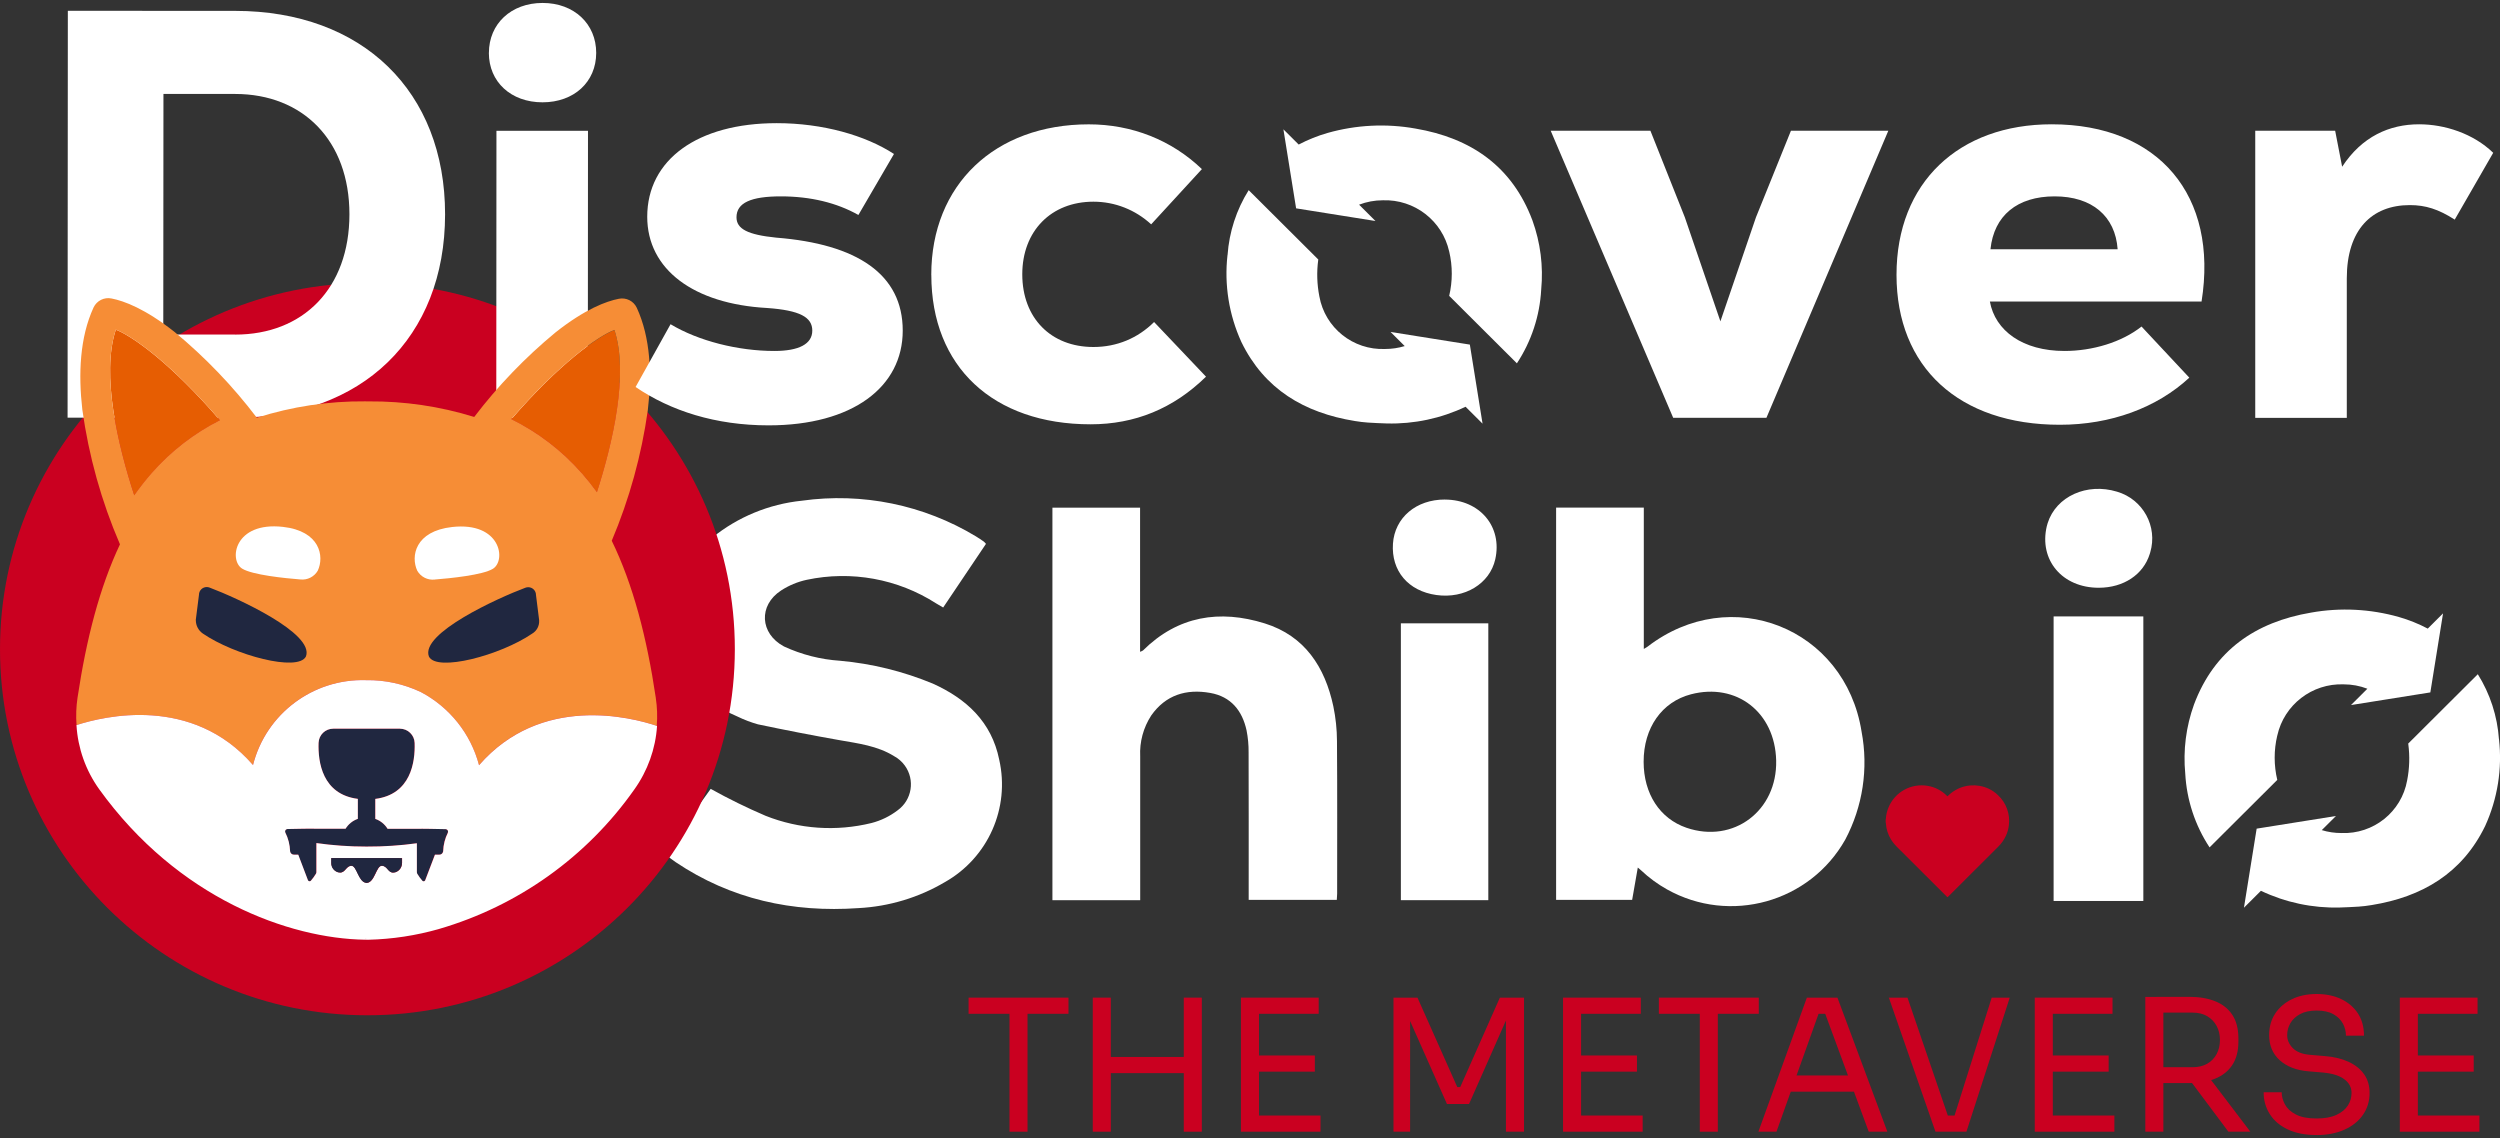
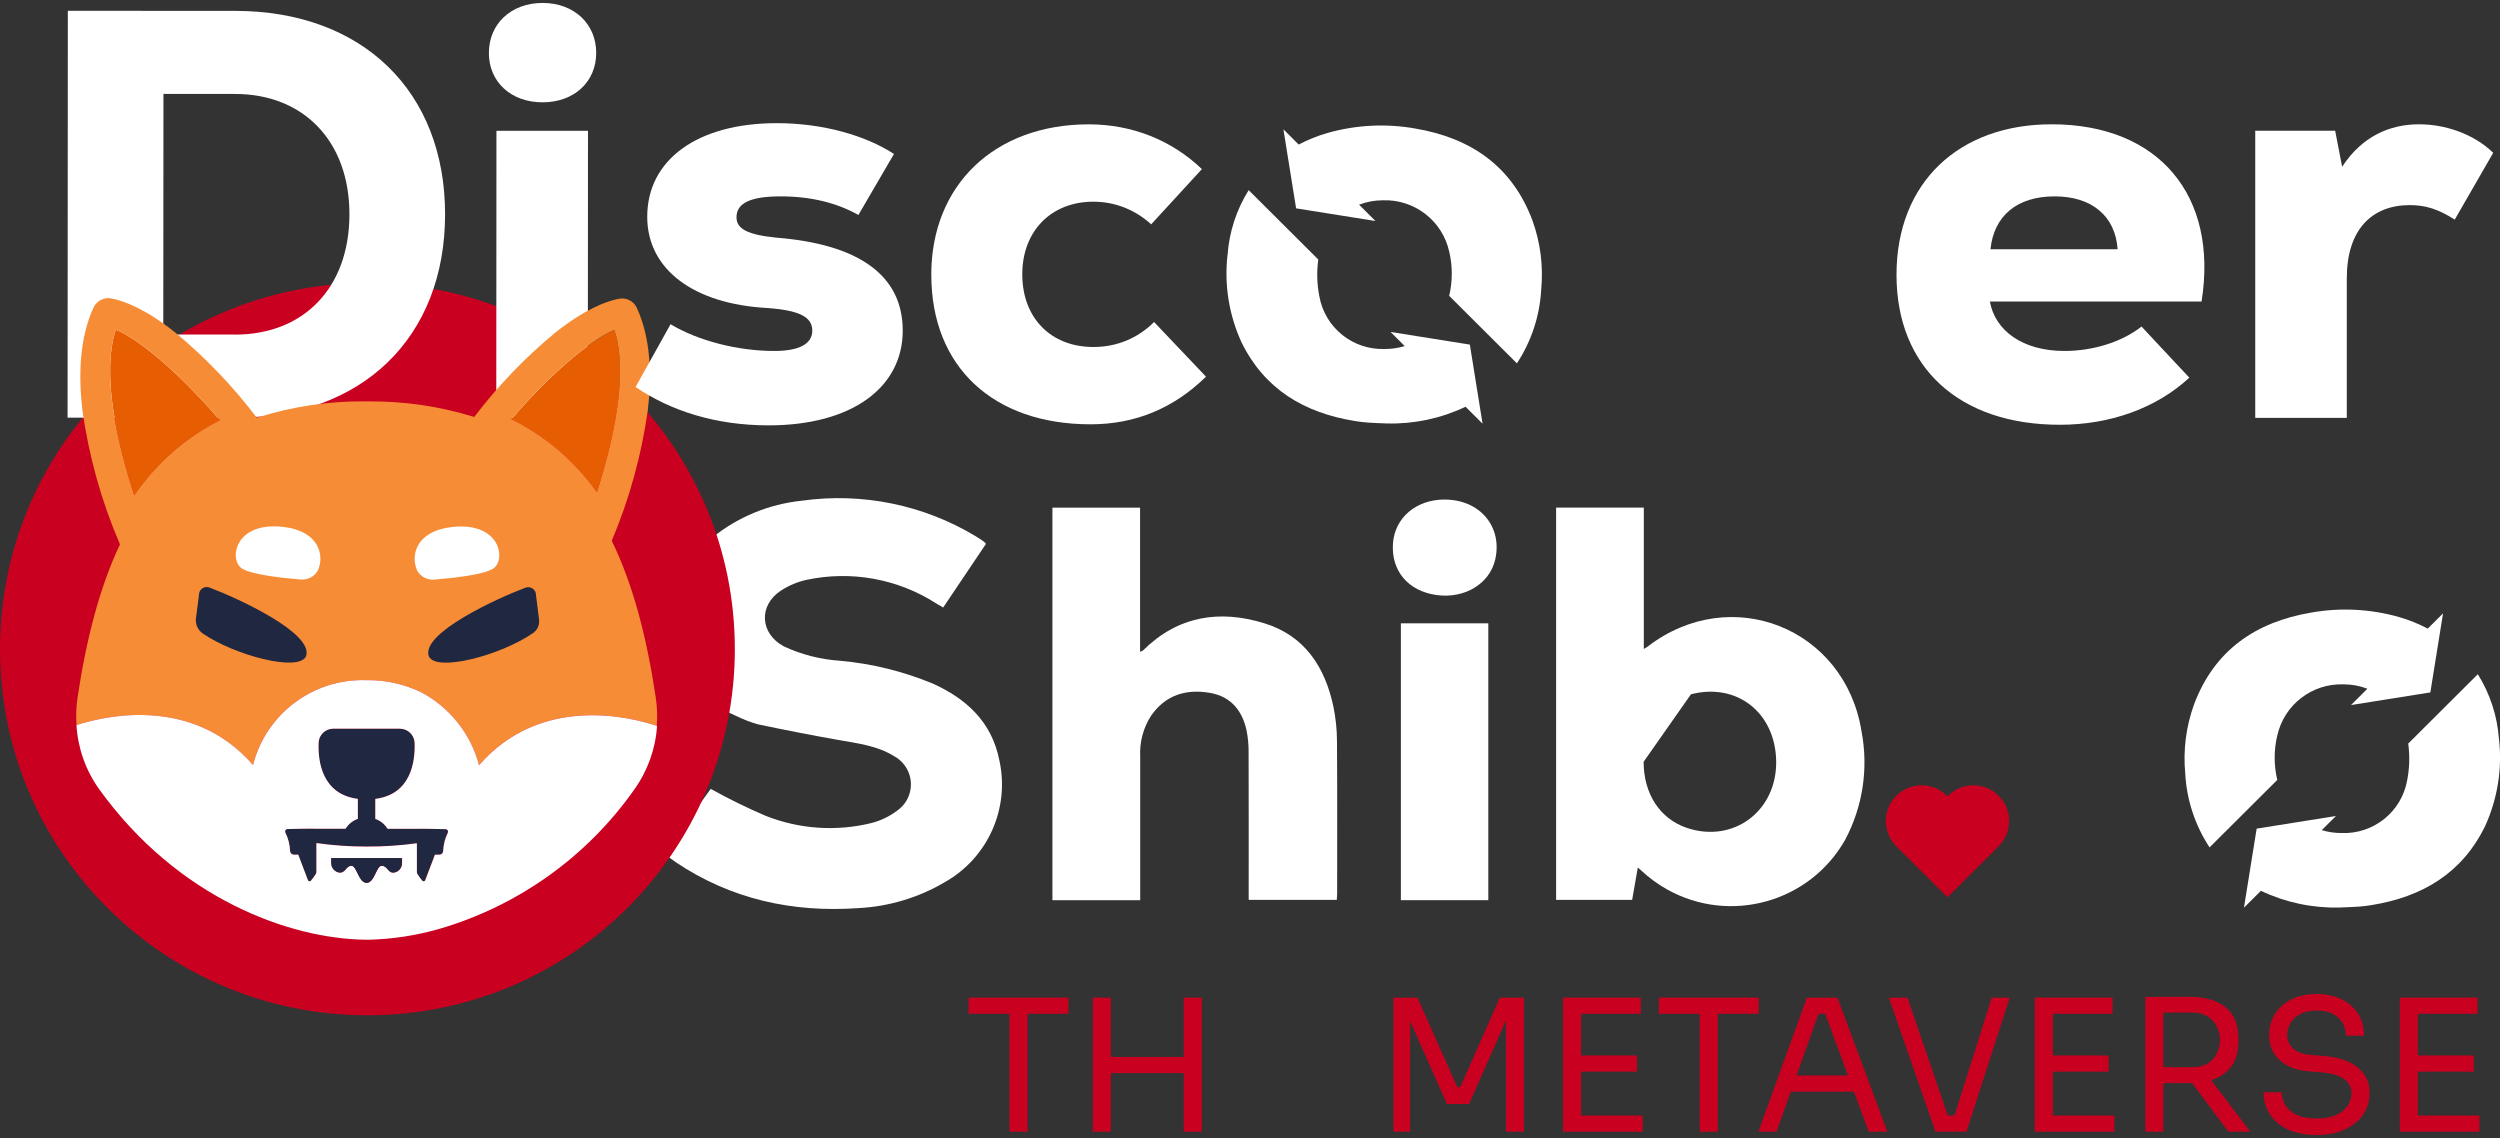
<svg xmlns="http://www.w3.org/2000/svg" width="424" height="193" viewBox="0 0 424 193" fill="none">
  <rect x="0" y="0" width="424" height="193" fill="#333333" stroke="none" />
  <g clip-path="url(#clip0_35_419)">
    <path d="M164.271 171.94V169.2H181.213V171.94H164.271ZM171.209 191.935V171.318H174.268V191.935H171.209Z" fill="#CA0020" />
    <path d="M185.335 191.935V169.2H188.394V191.935H185.335ZM187.77 182.002V179.261H201.393V182.002H187.77ZM200.768 191.935V169.2H203.828V191.935H200.768Z" fill="#CA0020" />
-     <path d="M210.463 191.935V169.2H213.523V191.935H210.463ZM212.898 171.94V169.2H223.649V171.94H212.898ZM212.898 181.751V179.011H222.995V181.751H212.898ZM212.898 191.935V189.194H223.958V191.935H212.898Z" fill="#CA0020" />
    <path d="M236.338 191.935V169.2H240.403L247.154 184.363H247.657L254.378 169.2H258.472V191.935H255.405V172.534L255.621 172.599L249.15 187.233H245.402L238.902 172.599L239.154 172.534V191.935H236.338Z" fill="#CA0020" />
    <path d="M265.094 191.935V169.2H268.153V191.935H265.094ZM267.528 171.94V169.2H278.279V171.94H267.528ZM267.528 181.751V179.011H277.626V181.751H267.528ZM267.528 191.935V189.194H278.595V191.935H267.528Z" fill="#CA0020" />
    <path d="M281.346 171.94V169.2H298.287V171.94H281.346ZM288.283 191.935V171.318H291.342V191.935H288.283Z" fill="#CA0020" />
    <path d="M298.222 191.935L306.445 169.2H311.63L320.097 191.935H316.937L309.282 171.196L310.783 171.94H307.099L308.693 171.196L301.289 191.935H298.229H298.222ZM303.127 185.143L304.161 182.403H314.007L315.041 185.143H303.134H303.127Z" fill="#CA0020" />
    <path d="M328.256 191.935L320.349 169.2H323.509L330.604 189.938L329.103 189.194H332.852L331.257 189.938L337.793 169.2H340.852L333.505 191.935H328.256Z" fill="#CA0020" />
    <path d="M345.096 191.935V169.2H348.156V191.935H345.096ZM347.531 171.94V169.2H358.282V171.94H347.531ZM347.531 181.751V179.011H357.628V181.751H347.531ZM347.531 191.935V189.194H358.598V191.935H347.531Z" fill="#CA0020" />
    <path d="M363.847 191.935V169.078H366.907V191.935H363.847ZM365.75 183.712V181H371.876C372.831 181 373.657 180.8 374.347 180.406C375.036 180.013 375.567 179.469 375.941 178.767C376.314 178.073 376.501 177.279 376.501 176.384C376.501 175.49 376.314 174.695 375.941 174.001C375.567 173.307 375.036 172.756 374.347 172.348C373.657 171.94 372.838 171.74 371.876 171.74H365.75V169.064H371.316C372.982 169.064 374.44 169.314 375.69 169.808C376.939 170.309 377.909 171.074 378.598 172.112C379.288 173.15 379.632 174.488 379.632 176.127V176.628C379.632 178.266 379.28 179.605 378.584 180.642C377.887 181.68 376.918 182.446 375.675 182.947C374.433 183.447 372.982 183.691 371.316 183.691H365.75V183.712ZM377.937 191.935L370.375 181.816H373.966L381.657 191.935H377.937Z" fill="#CA0020" />
    <path d="M392.882 192.5C390.986 192.5 389.371 192.192 388.035 191.563C386.699 190.94 385.679 190.081 384.975 188.979C384.264 187.877 383.913 186.632 383.913 185.244H386.972C386.972 185.931 387.151 186.61 387.518 187.297C387.884 187.984 388.494 188.557 389.363 189.008C390.225 189.466 391.403 189.695 392.882 189.695C394.254 189.695 395.382 189.494 396.258 189.087C397.134 188.679 397.78 188.149 398.197 187.498C398.613 186.847 398.822 186.131 398.822 185.365C398.822 184.428 398.412 183.655 397.601 183.047C396.789 182.431 395.597 182.059 394.039 181.909L391.504 181.694C389.486 181.53 387.87 180.907 386.656 179.826C385.449 178.746 384.846 177.322 384.846 175.561C384.846 174.173 385.184 172.957 385.859 171.919C386.534 170.881 387.482 170.065 388.688 169.471C389.895 168.878 391.302 168.584 392.904 168.584C394.505 168.584 395.884 168.878 397.091 169.457C398.297 170.037 399.238 170.853 399.92 171.905C400.595 172.957 400.933 174.202 400.933 175.654H397.874C397.874 174.924 397.701 174.245 397.356 173.601C397.012 172.957 396.473 172.427 395.748 172.012C395.015 171.597 394.067 171.389 392.904 171.389C391.74 171.389 390.843 171.59 390.11 171.983C389.371 172.377 388.818 172.892 388.451 173.522C388.085 174.159 387.906 174.839 387.906 175.561C387.906 176.391 388.229 177.129 388.875 177.773C389.521 178.417 390.477 178.789 391.748 178.896L394.283 179.111C395.848 179.232 397.191 179.562 398.333 180.091C399.468 180.621 400.344 181.329 400.962 182.209C401.579 183.09 401.881 184.149 401.881 185.372C401.881 186.761 401.507 187.999 400.753 189.079C400.007 190.16 398.951 190.997 397.593 191.605C396.236 192.207 394.663 192.507 392.875 192.507L392.882 192.5Z" fill="#CA0020" />
    <path d="M407.009 191.935V169.2H410.068V191.935H407.009ZM409.443 171.94V169.2H420.194V171.94H409.443ZM409.443 181.751V179.011H419.541V181.751H409.443ZM409.443 191.935V189.194H420.51V191.935H409.443Z" fill="#CA0020" />
-     <path d="M363.51 104.544H348.292V152.805H363.51V104.544Z" fill="white" />
-     <path d="M355.962 99.684C349.771 99.699 345.778 94.983 347.136 89.244C347.179 89.065 347.229 88.886 347.286 88.714C348.723 84.191 353.929 81.83 359.05 83.39C363.459 84.685 365.98 89.287 364.68 93.68C364.652 93.773 364.623 93.867 364.594 93.96C363.502 97.459 360.163 99.677 355.955 99.684" fill="white" />
    <path d="M319.81 139.43V139.043C319.824 138.972 319.838 138.907 319.845 138.836C319.889 138.178 320.039 137.533 320.298 136.925C321.39 134.299 324.176 132.782 326.984 133.29C328.212 133.505 329.34 134.099 330.216 134.986C330.237 135.007 330.266 135.029 330.295 135.057L330.388 134.964C331.408 133.948 332.751 133.326 334.187 133.211C334.69 133.168 335.2 133.19 335.695 133.276C336.88 133.469 337.986 134.013 338.848 134.85C340.263 136.16 340.952 138.07 340.701 139.981C340.629 140.611 340.457 141.219 340.184 141.791C339.861 142.471 339.422 143.087 338.891 143.609C336.047 146.443 333.203 149.27 330.366 152.111C330.345 152.132 330.323 152.154 330.295 152.175C330.266 152.154 330.244 152.132 330.223 152.111L321.591 143.502C321.26 143.165 320.966 142.793 320.722 142.393C320.212 141.562 319.91 140.618 319.845 139.645C319.845 139.573 319.824 139.501 319.81 139.43Z" fill="#CA0020" />
    <path d="M112.715 144.675L120.536 133.791C123.552 135.473 126.661 136.997 129.836 138.356C135.545 140.625 141.829 141.054 147.797 139.587C149.413 139.172 150.921 138.435 152.242 137.426C154.684 135.659 155.223 132.252 153.442 129.819C152.968 129.168 152.35 128.631 151.639 128.245C148.809 126.484 145.556 126.091 142.353 125.525C137.743 124.71 133.139 123.815 128.55 122.849C127.38 122.52 126.238 122.09 125.139 121.554C111.386 115.85 111.86 98.525 120.801 91.183C125.139 87.669 130.417 85.494 135.983 84.921C146.238 83.483 156.673 85.623 165.528 90.975C165.988 91.254 166.433 91.562 166.878 91.87C167.008 91.984 167.122 92.106 167.223 92.235L159.962 103.034C159.51 102.769 159.137 102.554 158.763 102.332C152.264 98.16 144.364 96.729 136.809 98.339C135.265 98.675 133.8 99.284 132.479 100.143C128.6 102.669 128.873 107.456 132.96 109.639C135.954 111.027 139.186 111.85 142.482 112.065C147.89 112.551 153.19 113.861 158.203 115.936C163.919 118.52 168.171 122.441 169.464 128.832C171.324 137.018 167.589 145.455 160.264 149.599C155.811 152.232 150.792 153.742 145.621 154.014C134.425 154.801 123.976 152.526 114.575 146.207C114.051 145.856 113.555 145.455 113.06 145.076C112.937 144.954 112.815 144.818 112.715 144.675Z" fill="white" />
-     <path d="M277.769 147.144C277.431 149.048 277.137 150.772 276.814 152.612H263.916V86.088H278.789V110.061C279.133 109.853 279.284 109.782 279.413 109.682C293.54 98.79 312.937 106.49 315.723 124.087C316.908 130.327 315.932 136.789 312.951 142.407C306.94 153.055 293.403 156.826 282.717 150.837C281.137 149.949 279.672 148.876 278.35 147.631C278.221 147.516 278.085 147.402 277.776 147.137M278.76 129.197C278.76 134.621 281.503 138.836 286.028 140.389C293.985 143.115 301.439 137.519 301.238 128.975C301.044 120.802 294.516 115.736 286.782 117.754C281.841 119.042 278.753 123.45 278.76 129.197Z" fill="white" />
+     <path d="M277.769 147.144C277.431 149.048 277.137 150.772 276.814 152.612H263.916V86.088H278.789V110.061C279.133 109.853 279.284 109.782 279.413 109.682C293.54 98.79 312.937 106.49 315.723 124.087C316.908 130.327 315.932 136.789 312.951 142.407C306.94 153.055 293.403 156.826 282.717 150.837C281.137 149.949 279.672 148.876 278.35 147.631C278.221 147.516 278.085 147.402 277.776 147.137M278.76 129.197C278.76 134.621 281.503 138.836 286.028 140.389C293.985 143.115 301.439 137.519 301.238 128.975C301.044 120.802 294.516 115.736 286.782 117.754Z" fill="white" />
    <path d="M193.385 152.676H178.491V86.095H193.357V110.548C193.529 110.49 193.701 110.412 193.852 110.319C199.763 104.451 206.865 103.341 214.506 105.731C221.293 107.85 224.711 113.131 226.133 119.786C226.535 121.726 226.744 123.693 226.751 125.669C226.816 134.299 226.78 142.936 226.78 151.567C226.78 151.874 226.751 152.189 226.722 152.619H211.777V151.102C211.777 143.28 211.792 135.451 211.763 127.629C211.777 126.37 211.662 125.118 211.418 123.88C210.686 120.523 208.768 118.133 205.242 117.518C201.192 116.802 197.701 117.854 195.245 121.353C193.91 123.407 193.256 125.833 193.378 128.273V152.676" fill="white" />
    <path d="M252.418 105.717H237.588V152.669H252.418V105.717Z" fill="white" />
    <path d="M423.821 125.361C423.548 121.454 422.32 117.668 420.237 114.347L408.431 126.112C408.431 126.112 408.438 126.162 408.445 126.191C408.718 128.245 408.653 130.327 408.251 132.36C407.296 137.698 402.534 141.505 397.098 141.283C395.971 141.283 394.85 141.119 393.773 140.79L396.179 138.392L382.728 140.539L380.573 153.95L383.453 151.08C387.618 153.062 392.2 154.036 396.818 153.914C397.881 153.871 398.951 153.842 400.021 153.764C400.761 153.714 401.5 153.621 402.233 153.499C410.815 152.111 417.58 148.11 421.479 140.095C423.584 135.48 424.402 130.384 423.828 125.347" fill="white" />
    <path d="M386.225 124.76C387.381 119.529 392.121 115.872 397.486 116.065C398.865 116.065 400.222 116.315 401.507 116.809L398.728 119.579L412.186 117.432L414.341 104.028L411.748 106.612C410.19 105.789 408.545 105.13 406.851 104.644C402.003 103.27 396.911 103.012 391.949 103.899C382.527 105.502 375.546 110.304 372.106 119.478C370.749 123.235 370.239 127.243 370.62 131.222C370.864 135.68 372.286 139.988 374.742 143.716L386.225 132.274C385.643 129.805 385.636 127.236 386.218 124.774" fill="white" />
    <path d="M111.393 123.114C107.027 121.647 91.752 117.697 81.245 129.776C79.055 121.089 71.09 115.092 62.106 115.364H62.078C53.086 115.07 45.108 121.067 42.903 129.755C32.568 117.854 17.609 121.475 12.977 122.978H12.956C13.185 126.892 14.521 130.656 16.805 133.848C30.155 152.39 49.05 159.188 61.876 159.367V159.381C61.927 159.381 61.984 159.374 62.042 159.374H62.157C62.25 159.374 62.35 159.381 62.444 159.381V159.367C75.27 159.202 94.172 152.433 107.544 133.898C109.821 130.728 111.156 126.992 111.408 123.1H111.393V123.114Z" fill="white" />
    <path d="M62.358 48.003C96.772 48.024 124.658 75.847 124.629 110.14C124.607 144.432 96.686 172.219 62.271 172.191C27.857 172.176 -0.022 144.353 1.24789e-05 110.061C0.022 75.769 27.944 47.981 62.358 48.003Z" fill="#CA0020" />
    <path d="M82.918 8.973C82.918 4.042 86.681 0.5 92.025 0.5C97.368 0.5 101.124 4.057 101.116 8.98C101.109 13.903 97.353 17.353 92.01 17.353C86.667 17.353 82.911 13.896 82.911 8.966L82.918 8.973ZM84.197 22.183H99.723L99.695 70.888H84.168L84.197 22.183Z" fill="white" />
    <path d="M75.486 36.367C75.471 57.263 61.417 70.859 39.851 70.845L11.462 70.831L11.505 1.831L39.894 1.845C61.46 1.86 75.5 15.471 75.486 36.367ZM39.865 56.748C51.442 56.755 59.255 48.876 59.263 36.352C59.27 23.829 51.363 15.943 39.887 15.936H27.721L27.692 56.733H39.858L39.865 56.748Z" fill="white" />
    <path d="M25.732 80.241C28.971 76.541 32.899 73.5 37.294 71.275C29.107 61.742 22.522 57.027 19.642 55.917C17.121 63.575 20.03 75.633 22.773 84.02C23.685 82.703 24.676 81.443 25.732 80.241Z" fill="#E65D02" />
    <path d="M98.689 80.284C99.58 81.293 100.427 82.359 101.239 83.483C103.924 75.132 106.661 63.446 104.212 55.968C101.361 57.069 94.84 61.714 86.725 71.096C91.285 73.335 95.35 76.463 98.689 80.284Z" fill="#E65D02" />
    <path d="M111.228 118.384C109.699 108.064 107.357 99.105 103.752 91.713C106.747 84.642 108.794 77.207 109.864 69.607C110.589 63.532 110.345 57.306 107.997 52.196C107.458 51.051 106.201 50.421 104.959 50.672C102.855 51.08 99.242 52.397 94.208 56.383C89.08 60.619 84.455 65.428 80.427 70.716C74.631 68.92 68.591 68.026 62.516 68.076C62.422 68.069 62.329 68.076 62.236 68.076C62.142 68.076 62.042 68.069 61.956 68.069C55.715 68.011 49.503 68.949 43.556 70.845C39.492 65.485 34.816 60.612 29.631 56.318C24.619 52.354 21.021 51.03 18.916 50.622C17.674 50.364 16.417 50.994 15.871 52.139C13.53 57.22 13.272 63.417 13.961 69.464C15.053 77.336 17.2 85.022 20.346 92.321C16.913 99.584 14.65 108.315 13.15 118.319C12.92 119.858 12.862 121.418 12.984 122.971C17.609 121.468 32.576 117.847 42.903 129.748C45.108 121.053 53.086 115.063 62.078 115.357H62.092C65.295 115.299 68.469 115.986 71.356 117.367C76.254 119.936 79.838 124.438 81.238 129.769C91.752 117.689 107.027 121.632 111.386 123.099C111.516 121.518 111.458 119.936 111.221 118.369M25.724 80.227C24.669 81.429 23.678 82.696 22.766 84.005C20.029 75.618 17.121 63.56 19.642 55.91C22.529 57.019 29.107 61.728 37.294 71.267C32.899 73.486 28.971 76.534 25.724 80.227ZM98.682 80.27C95.343 76.448 91.271 73.328 86.718 71.081C94.833 61.714 101.346 57.062 104.205 55.96C106.654 63.438 103.917 75.124 101.239 83.469C100.427 82.345 99.58 81.279 98.689 80.263L98.682 80.27Z" fill="#F68D36" />
    <path d="M75.945 141.197C75.442 142.185 75.162 143.273 75.134 144.382C75.091 144.718 74.796 144.976 74.451 144.954H73.74L72.096 149.27C72.053 149.391 71.938 149.47 71.816 149.47C71.737 149.47 71.665 149.434 71.608 149.377C71.284 149.012 70.997 148.618 70.753 148.203C70.703 148.117 70.674 148.017 70.674 147.917V143.015C67.873 143.394 65.051 143.58 62.228 143.573H62.056C59.241 143.573 56.426 143.373 53.639 142.979V147.91C53.639 148.01 53.611 148.11 53.553 148.196C53.302 148.611 53.022 149.005 52.699 149.37C52.584 149.484 52.39 149.484 52.275 149.37C52.275 149.37 52.217 149.298 52.203 149.262L50.566 144.947H49.862C49.517 144.962 49.223 144.711 49.179 144.368C49.144 143.258 48.871 142.171 48.368 141.183C48.275 140.968 48.368 140.725 48.591 140.632C48.634 140.611 48.684 140.604 48.734 140.596C50.077 140.568 52.935 140.503 53.524 140.546H58.595C59.076 139.766 59.808 139.179 60.677 138.872V135.48C54.652 134.714 53.905 129.232 54.02 125.983C54.063 124.638 55.169 123.579 56.519 123.579H67.808C69.159 123.579 70.265 124.652 70.308 125.998C70.415 129.247 69.661 134.721 63.636 135.487V138.879C64.505 139.179 65.237 139.773 65.719 140.561H70.789C71.371 140.525 74.243 140.589 75.579 140.618C75.809 140.632 75.988 140.825 75.974 141.054C75.974 141.104 75.96 141.155 75.938 141.205" fill="#202740" />
    <path d="M111.393 123.107C107.034 121.64 91.759 117.697 81.245 129.776C79.844 124.445 76.261 119.944 71.363 117.367C68.469 115.993 65.302 115.306 62.099 115.357H62.084C53.093 115.07 45.114 121.06 42.91 129.748C32.583 117.847 17.616 121.468 12.991 122.971C12.984 122.971 12.977 122.978 12.97 122.978C13.2 126.892 14.535 130.656 16.819 133.848C30.17 152.39 49.064 159.188 61.898 159.374L62.063 159.381V159.095H62.077V159.381C62.077 159.381 62.149 159.381 62.185 159.374C62.278 159.381 62.372 159.381 62.465 159.381C66.53 159.281 70.566 158.673 74.473 157.549C87.881 153.642 99.551 145.305 107.573 133.905C109.842 130.735 111.185 127 111.436 123.114C111.436 123.114 111.422 123.107 111.415 123.114M68.182 146.371C68.196 147.094 67.722 147.738 67.033 147.946C66.918 147.974 66.796 147.989 66.681 147.989C65.797 147.989 65.711 146.844 64.763 146.837C63.815 146.829 63.585 149.649 62.221 149.742C62.221 149.742 62.199 149.742 62.192 149.742C62.185 149.742 62.171 149.749 62.163 149.749C62.163 149.749 62.12 149.735 62.106 149.728H62.092C60.785 149.542 60.526 146.837 59.628 146.837C58.731 146.837 58.594 147.981 57.711 147.981C57.589 147.981 57.474 147.96 57.352 147.939C56.655 147.731 56.188 147.087 56.203 146.364V145.527L68.196 145.534V146.371H68.182ZM75.974 141.197C75.471 142.185 75.191 143.273 75.162 144.382C75.119 144.718 74.825 144.976 74.48 144.954H73.769L72.124 149.27C72.081 149.391 71.966 149.47 71.844 149.47C71.765 149.47 71.693 149.434 71.636 149.377C71.313 149.012 71.033 148.618 70.781 148.203C70.731 148.117 70.702 148.017 70.702 147.917V143.015C67.902 143.402 65.079 143.588 62.25 143.58H62.077C59.262 143.58 56.447 143.38 53.66 142.986V147.917C53.66 148.017 53.632 148.117 53.574 148.203C53.323 148.618 53.036 149.012 52.72 149.377C52.598 149.491 52.411 149.491 52.296 149.377C52.267 149.348 52.246 149.313 52.224 149.27L50.587 144.954H49.883C49.538 144.969 49.244 144.718 49.201 144.375C49.165 143.266 48.892 142.178 48.389 141.19C48.296 140.976 48.389 140.732 48.605 140.639C48.648 140.618 48.698 140.611 48.748 140.603C50.091 140.575 52.95 140.51 53.538 140.553H58.609C59.09 139.773 59.822 139.179 60.691 138.879V135.487C54.666 134.721 53.919 129.239 54.034 125.991C54.077 124.645 55.183 123.579 56.533 123.586H67.823C69.173 123.593 70.279 124.66 70.322 126.005C70.43 129.254 69.675 134.728 63.65 135.494V138.886C64.519 139.187 65.252 139.781 65.733 140.568H70.803C71.385 140.532 74.25 140.596 75.593 140.625C75.823 140.639 76.002 140.832 75.988 141.061C75.988 141.112 75.974 141.162 75.952 141.205L75.974 141.197Z" fill="white" />
    <path d="M68.16 145.534V146.371C68.175 147.094 67.701 147.738 67.004 147.946C66.889 147.974 66.767 147.989 66.652 147.989C65.769 147.989 65.683 146.844 64.735 146.836C63.787 146.829 63.55 149.649 62.192 149.742C62.192 149.742 62.171 149.742 62.164 149.742C62.156 149.742 62.142 149.749 62.135 149.749C62.135 149.749 62.092 149.735 62.077 149.728H62.063C60.756 149.542 60.498 146.836 59.6 146.836C58.702 146.836 58.566 147.981 57.682 147.981C57.56 147.981 57.445 147.96 57.323 147.939C56.627 147.731 56.16 147.087 56.174 146.364V145.527L68.167 145.534H68.16Z" fill="#202740" />
    <path d="M91.443 105.216L90.904 100.908C90.904 100.185 90.323 99.591 89.59 99.591C89.425 99.591 89.267 99.62 89.109 99.677C84.434 101.423 71.256 107.427 72.742 111.342C74.064 114.018 84.879 111.142 90.244 107.47C91.041 107.005 91.501 106.132 91.436 105.216" fill="#202740" />
    <path d="M33.2 105.18L33.746 100.872C33.746 100.15 34.335 99.563 35.06 99.563C35.218 99.563 35.383 99.591 35.534 99.649C40.202 101.402 53.38 107.42 51.887 111.335C50.558 114.011 39.75 111.12 34.392 107.442C33.653 106.927 33.207 106.082 33.215 105.188" fill="#202740" />
    <path d="M50.932 98.275C48.303 98.067 42.788 97.509 41.064 96.436C38.773 95.011 39.728 88.435 47.987 89.358C54.278 90.059 55.039 94.346 53.891 96.793C53.287 97.824 52.131 98.411 50.939 98.275" fill="white" />
    <path d="M73.726 98.289C76.362 98.082 81.87 97.531 83.601 96.464C85.892 95.047 84.944 88.464 76.685 89.38C70.394 90.074 69.625 94.36 70.774 96.808C71.378 97.845 72.534 98.425 73.726 98.296" fill="white" />
    <path d="M245.079 84.728C250.996 84.757 254.838 89.329 253.596 94.861C252.662 99.005 248.404 101.588 243.613 100.915C238.823 100.243 235.936 96.822 236.245 92.206C236.54 87.791 240.188 84.7 245.079 84.721" fill="white" />
    <path d="M107.795 65.635L113.727 54.987C118.474 57.842 125.204 59.524 131.337 59.524C135.495 59.524 137.764 58.343 137.764 56.075C137.764 53.806 135.689 52.626 130.051 52.232C117.684 51.545 109.77 45.727 109.77 36.76C109.77 27.099 118.28 20.888 131.732 20.888C139.545 20.888 146.77 22.956 151.617 26.112L145.585 36.46C141.922 34.392 137.477 33.304 132.428 33.304C127.38 33.304 124.909 34.392 124.909 36.853C124.909 38.821 126.791 39.809 131.638 40.303C145.391 41.39 153.104 46.514 153.104 56.075C153.104 65.635 144.594 72.14 130.353 72.14C121.354 72.14 113.735 69.679 107.795 65.635Z" fill="white" />
    <path d="M157.944 46.614C157.944 31.336 168.724 21.088 184.653 21.088C191.971 21.088 198.7 23.75 203.842 28.681L195.238 38.048C192.567 35.587 189.105 34.206 185.443 34.206C178.318 34.206 173.378 39.136 173.378 46.529C173.378 53.921 178.225 58.851 185.443 58.851C189.4 58.851 192.962 57.37 195.734 54.615L204.538 63.882C199.001 69.307 192.473 71.962 184.954 71.962C168.437 71.962 157.952 62.2 157.952 46.629L157.944 46.614Z" fill="white" />
-     <path d="M299.601 70.859H283.772L262.996 22.169H279.909L285.747 36.853L291.78 54.501L297.812 36.853L303.744 22.169H320.262L299.586 70.859H299.601Z" fill="white" />
    <path d="M373.392 51.144H337.484C338.374 56.075 343.021 59.524 350.145 59.524C354.892 59.524 359.84 58.043 363.201 55.381L371.309 64.054C365.772 69.178 357.958 72.04 349.348 72.04C332.234 72.04 321.648 62.279 321.648 46.607C321.648 30.935 332.234 21.081 347.962 21.081C366.16 21.081 376.25 33.204 373.384 51.144H373.392ZM359.151 42.271C358.756 36.653 354.799 33.304 348.464 33.304C342.13 33.304 338.173 36.56 337.584 42.271H359.151Z" fill="white" />
    <path d="M422.851 25.912L416.323 37.247C413.551 35.472 411.375 34.785 408.703 34.785C402.275 34.785 398.017 38.929 398.017 47.208V70.867H382.49V22.169H396.042L397.227 28.28C400.588 23.156 405.241 21.081 410.283 21.081C414.635 21.081 419.483 22.655 422.843 25.912H422.851Z" fill="white" />
    <path d="M208.194 43.265C208.467 39.358 209.695 35.572 211.777 32.252L223.584 44.017C223.584 44.017 223.577 44.067 223.569 44.095C223.296 46.149 223.361 48.232 223.763 50.264C224.718 55.602 229.48 59.41 234.916 59.188C236.044 59.188 237.164 59.023 238.241 58.694L235.836 56.297L249.287 58.444L251.441 71.854L248.561 68.984C244.396 70.967 239.814 71.94 235.196 71.818C234.133 71.775 233.063 71.747 231.993 71.668C231.254 71.618 230.514 71.525 229.781 71.403C221.199 70.015 214.434 66.015 210.535 58C208.431 53.384 207.612 48.289 208.186 43.251" fill="white" />
    <path d="M245.782 42.664C244.626 37.433 239.886 33.776 234.521 33.969C233.142 33.969 231.785 34.22 230.499 34.714L233.279 37.483L219.82 35.336L217.666 21.933L220.259 24.516C221.817 23.693 223.462 23.035 225.156 22.548C230.004 21.174 235.096 20.917 240.058 21.804C249.48 23.407 256.461 28.209 259.901 37.383C261.258 41.14 261.768 45.147 261.387 49.126C261.143 53.584 259.721 57.892 257.265 61.621L245.782 50.178C246.364 47.709 246.371 45.14 245.789 42.678" fill="white" />
  </g>
  <defs>
    <clipPath id="clip0_35_419">
      <rect width="424" height="192" fill="white" transform="translate(0 0.5)" />
    </clipPath>
  </defs>
</svg>